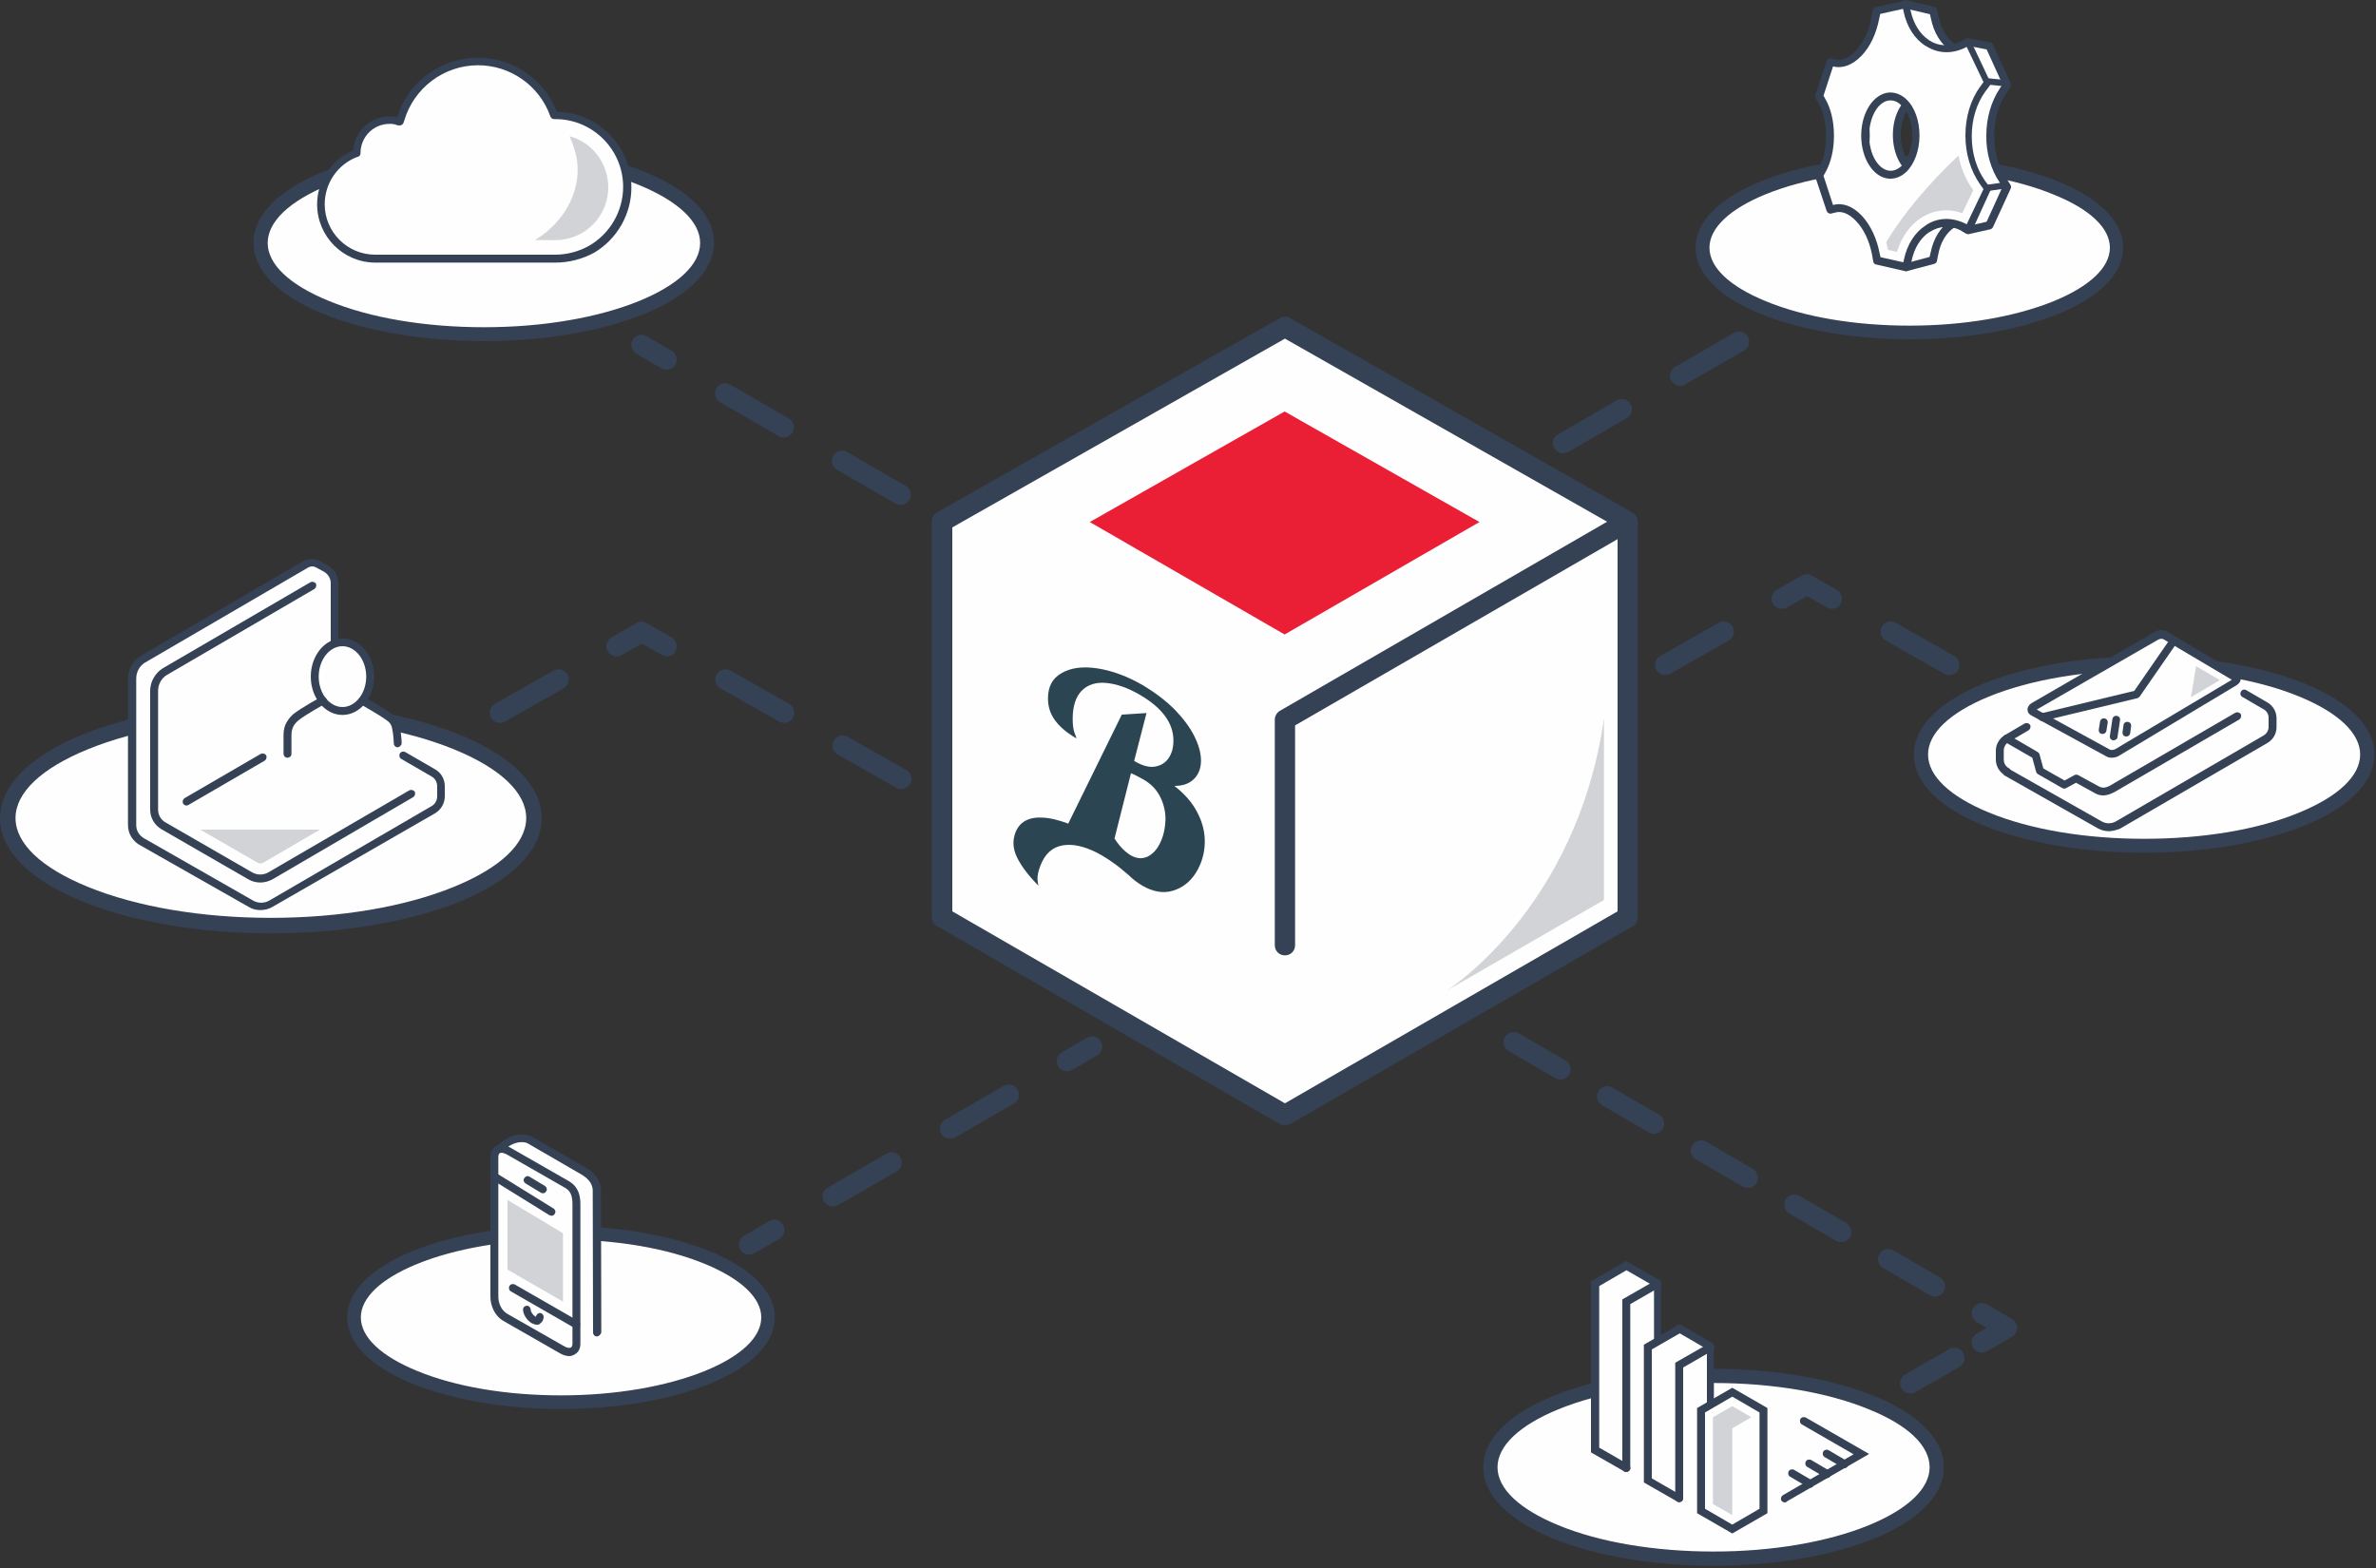
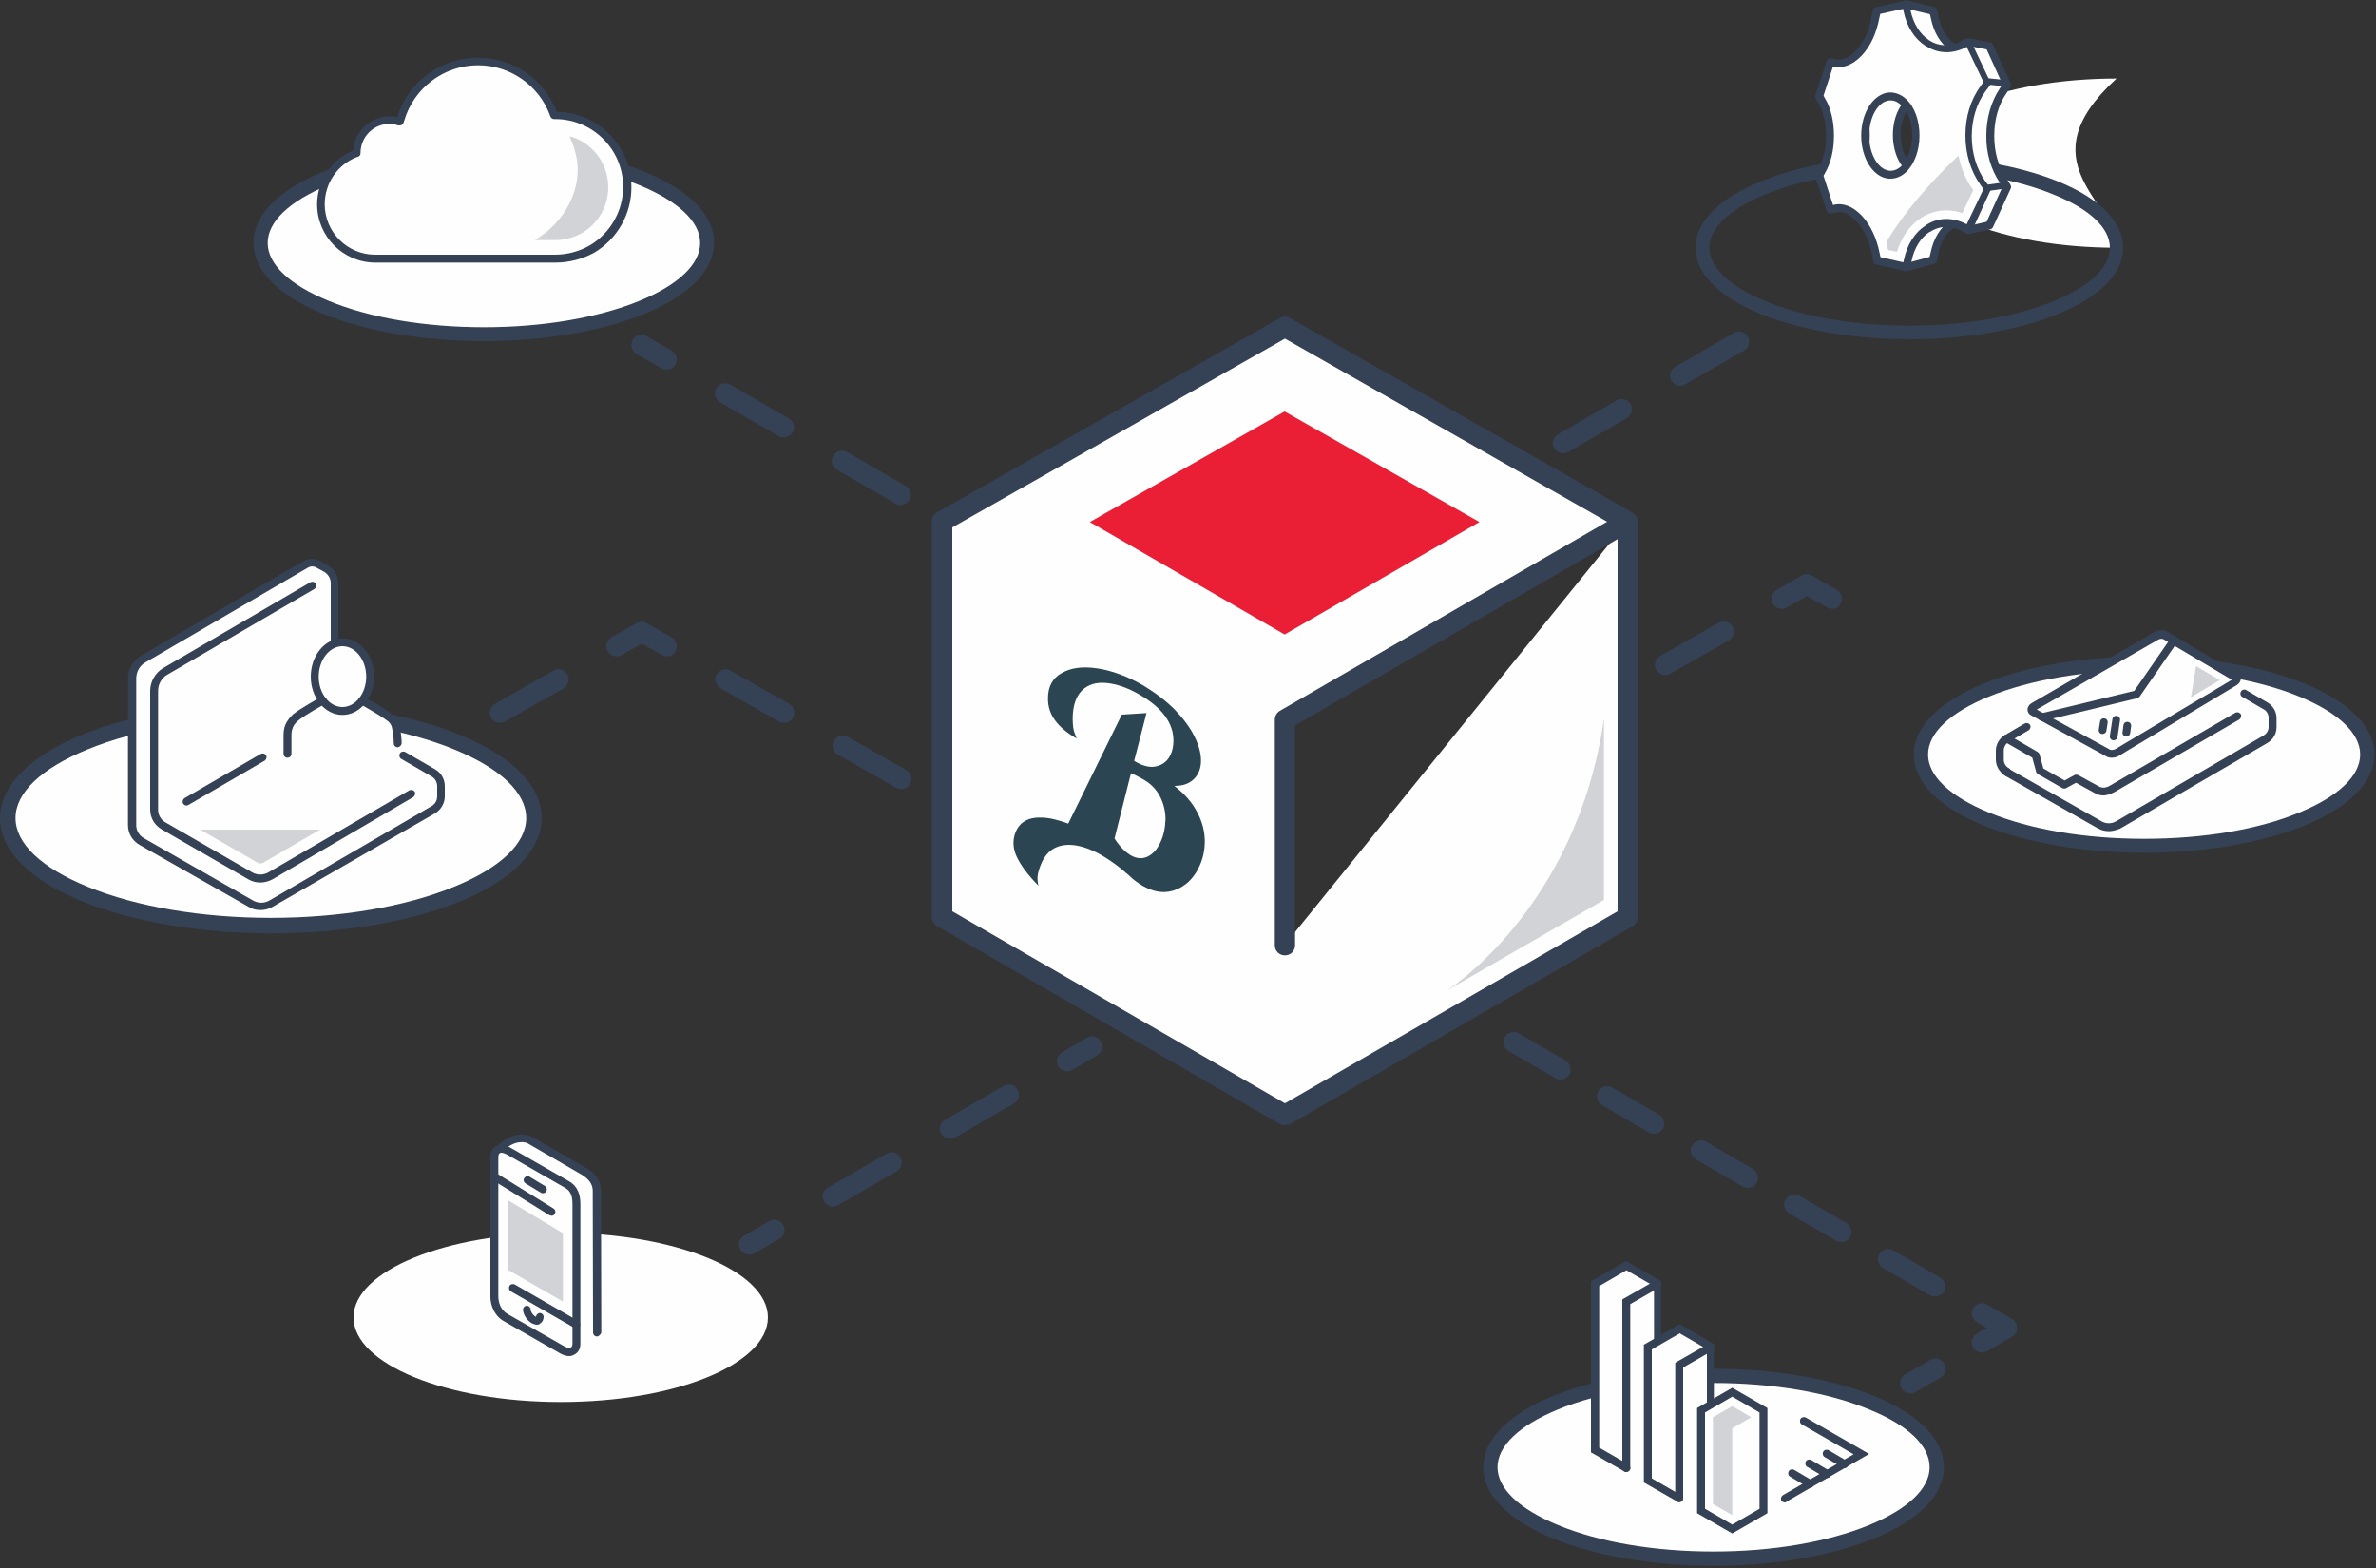
<svg xmlns="http://www.w3.org/2000/svg" version="1.1" class="xs-hdie s-hide" x="0px" y="0px" viewBox="0 0 750 495" style="enable-background:new 0 0 750 495;" xml:space="preserve">
  <rect x="0" y="0" width="750" height="495" fill="#333333" stroke="none" />
  <title>bindable-box</title>
  <desc>Created with Sketch.</desc>
  <g id="Home">
    <g id="Homepage-1-Copy-3" transform="translate(-650, -167)">
      <g id="bindable-box" transform="translate(650, 167)">
        <path id="Fill-1" fill="#354154" d="M530.4,121.8c-1.1,0-2.2-0.6-2.8-1.6c-0.9-1.5-0.4-3.5,1.2-4.4l18.5-10.7         c1.5-0.9,3.5-0.4,4.4,1.2c0.9,1.5,0.4,3.5-1.2,4.4L532,121.3C531.5,121.6,530.9,121.8,530.4,121.8 M493.4,143.1         c-1.1,0-2.2-0.6-2.8-1.6c-0.9-1.5-0.4-3.5,1.2-4.4l18.5-10.7c1.5-0.9,3.5-0.4,4.4,1.2c0.9,1.5,0.4,3.5-1.2,4.4L495,142.7         C494.5,142.9,494,143.1,493.4,143.1" />
-         <path id="Fill-3" fill="#354154" d="M615.3,213.1c-0.5,0-1.1-0.1-1.6-0.4l-18.5-10.5c-1.5-0.9-2.1-2.8-1.2-4.4         c0.9-1.5,2.8-2.1,4.4-1.2l18.5,10.5c1.5,0.9,2.1,2.8,1.2,4.4C617.5,212.6,616.4,213.1,615.3,213.1" />
        <path id="Fill-5" fill="#354154" d="M578.4,192.2c-0.5,0-1.1-0.1-1.6-0.4l-6.4-3.6l-6.4,3.6c-1.5,0.9-3.5,0.3-4.4-1.2         s-0.3-3.5,1.2-4.4l7.9-4.5c1-0.6,2.2-0.6,3.2,0l7.9,4.5c1.5,0.9,2.1,2.8,1.2,4.4C580.6,191.6,579.5,192.2,578.4,192.2" />
        <path id="Fill-7" fill="#354154" d="M525.6,213.1c-1.1,0-2.2-0.6-2.8-1.6c-0.9-1.5-0.3-3.5,1.2-4.4l18.5-10.5         c1.5-0.9,3.5-0.3,4.4,1.2s0.3,3.5-1.2,4.4l-18.5,10.5C526.7,213,526.1,213.1,525.6,213.1" />
        <path id="Fill-9" fill="#354154" d="M210.4,116.7c-0.5,0-1.1-0.1-1.6-0.4l-7.9-4.6c-1.5-0.9-2.1-2.8-1.2-4.4         c0.9-1.5,2.8-2.1,4.4-1.2l7.9,4.6c1.5,0.9,2.1,2.8,1.2,4.4C212.6,116.2,211.5,116.7,210.4,116.7" />
        <path id="Fill-11" fill="#354154" d="M247.4,138.1c-0.5,0-1.1-0.1-1.6-0.4L227.3,127c-1.5-0.9-2.1-2.8-1.2-4.4         c0.9-1.5,2.8-2.1,4.4-1.2l18.5,10.7c1.5,0.9,2.1,2.8,1.2,4.4C249.6,137.5,248.5,138.1,247.4,138.1 M284.3,159.4         c-0.5,0-1.1-0.1-1.6-0.4l-18.5-10.7c-1.5-0.9-2.1-2.8-1.2-4.4c0.9-1.5,2.8-2.1,4.4-1.2l18.5,10.7c1.5,0.9,2.1,2.8,1.2,4.4         C286.5,158.8,285.4,159.4,284.3,159.4" />
        <path id="Fill-13" fill="#FEFEFE" d="M223.2,76.7c0,15.9-31.6,28.8-70.5,28.8S82.2,92.6,82.2,76.7s31.6-28.8,70.5-28.8         C191.6,47.9,223.2,60.8,223.2,76.7" />
        <path id="Fill-15" fill="#354154" d="M247.5,228.2c-0.5,0-1.1-0.1-1.6-0.4l-18.5-10.5c-1.5-0.9-2.1-2.8-1.2-4.4         c0.9-1.5,2.8-2.1,4.4-1.2l18.5,10.5c1.5,0.9,2.1,2.8,1.2,4.4C249.7,227.6,248.7,228.2,247.5,228.2 M284.5,249.1         c-0.5,0-1.1-0.1-1.6-0.4l-18.5-10.5c-1.5-0.9-2.1-2.8-1.2-4.4c0.9-1.5,2.8-2.1,4.4-1.2l18.5,10.5c1.5,0.9,2.1,2.8,1.2,4.4         C286.7,248.5,285.6,249.1,284.5,249.1" />
        <path id="Fill-17" fill="#354154" d="M210.6,207.2c-0.5,0-1.1-0.1-1.6-0.4l-6.4-3.6l-6.4,3.6c-1.5,0.9-3.5,0.3-4.4-1.2         s-0.3-3.5,1.2-4.4l7.9-4.5c1-0.6,2.2-0.6,3.2,0l7.9,4.5c1.5,0.9,2.1,2.8,1.2,4.4C212.8,206.6,211.7,207.2,210.6,207.2" />
        <path id="Fill-19" fill="#354154" d="M157.8,228.2c-1.1,0-2.2-0.6-2.8-1.6c-0.9-1.5-0.3-3.5,1.2-4.4l18.5-10.5         c1.5-0.9,3.5-0.3,4.4,1.2s0.3,3.5-1.2,4.4l-18.5,10.5C158.9,228,158.4,228.2,157.8,228.2" />
        <path id="Fill-21" fill="#FEFEFE" d="M168.6,258.2c0,18.7-37.2,33.9-83,33.9s-83-15.2-83-33.9s37.2-33.9,83-33.9         S168.6,239.5,168.6,258.2" />
-         <polygon id="Fill-23" fill="#FEFEFE" points="513.7,164.6 405.5,103.2 297.4,164.6 297.4,289.5 405.5,352 513.7,289.5    " />
        <polyline id="Fill-25" fill="#FEFEFE" points="405.5,298.3 405.5,227.1 513.7,164.6 405.5,103.2 297.4,164.6 297.4,289.5 405.5,352          513.7,289.5 513.7,164.6    " />
        <path id="Fill-27" fill="#354154" d="M300.6,287.7l105,60.6l105-60.6V170.2L408.8,229v69.4c0,1.8-1.4,3.2-3.2,3.2         c-1.8,0-3.2-1.4-3.2-3.2v-71.2c0-1.1,0.6-2.2,1.6-2.8l103.3-59.7l-101.7-57.8l-105,59.6L300.6,287.7L300.6,287.7z M405.5,355.2         c-0.6,0-1.1-0.1-1.6-0.4l-108.2-62.5c-1-0.6-1.6-1.6-1.6-2.8V164.6c0-1.2,0.6-2.2,1.6-2.8L404,100.4c1-0.6,2.2-0.6,3.2,0         l108.1,61.4c0.2,0.1,0.4,0.2,0.5,0.4c0.1,0.1,0.3,0.2,0.4,0.4c0.5,0.5,0.7,1.2,0.8,2v0.1l0,0v124.9c0,1.1-0.6,2.2-1.6,2.8         l-108.2,62.5C406.6,355.1,406.1,355.2,405.5,355.2L405.5,355.2z" />
        <polygon id="Fill-29" fill="#EA1F35" points="344,164.8 405.5,129.9 467,164.8 405.5,200.3    " />
        <path id="Fill-31" fill="#2B4553" d="M366.3,265.9c-1,2.2-2.3,3.6-4,4.5c-1.7,0.8-3.5,0.7-5.4-0.4c-1.8-1.1-3.5-2.8-5.1-5.3         l5.2-20.6c1.1,0.4,2.3,1.1,3.8,1.9c2.5,1.4,4.2,3.2,5.4,5.5c1.1,2.2,1.7,4.6,1.7,7.2C367.8,261.4,367.3,263.8,366.3,265.9          M377.9,256.4c-1.6-3.1-4-5.8-7.2-8.3c2.7,0,4.7-0.7,6.2-2.2c1.4-1.4,2.2-3.3,2.2-5.8c0-2.3-0.7-4.9-2.1-7.7s-3.5-5.6-6.2-8.4         c-2.8-2.8-6.1-5.3-9.9-7.6c-5-2.9-9.9-4.7-14.5-5.4c-4.7-0.7-8.4-0.2-11.3,1.5c-2.9,1.6-4.3,4.3-4.3,8c0,2.7,0.8,5,2.3,7         s3.7,3.9,6.7,5.6c0-0.1-0.2-0.7-0.6-1.7s-0.6-2.5-0.6-4.5c0-4,1-7,2.9-8.9s4.5-2.7,7.7-2.4s6.8,1.5,10.7,3.8         c7,4.1,10.5,8.9,10.5,14.4c0,2.2-0.5,4-1.5,5.5s-2.5,2.4-4.3,2.7s-3.8-0.2-6.1-1.5l-0.5-0.3l3.9-15.1l-7.8,0.5L337.2,260         c-3-1.1-5.7-1.8-8.2-1.9c-4.4-0.2-7.2,1.4-8.5,4.8c-0.9,2.4-0.8,5,0.5,7.7s3.6,5.8,6.8,9c-0.1-0.3-0.2-0.8-0.3-1.9         c-0.1-1.1,0.2-2.6,0.9-4.4c1.4-3.7,3.7-5.8,6.9-6.4c3.2-0.6,6.8,0.2,11,2.3c3.2,1.7,6.5,4,9.9,7c1.4,1.4,2.9,2.5,4.4,3.4         c3.3,1.9,6.5,2.5,9.6,1.6c3-0.9,5.5-2.8,7.3-5.7c1.8-2.9,2.8-6.2,2.8-9.9C380.3,262.5,379.5,259.4,377.9,256.4" />
        <path id="Fill-33" fill="#D2D3D6" d="M506.3,284.1v-57.3c-8.6,60.2-49.6,85.9-49.6,85.9L506.3,284.1" />
        <path id="Fill-35" fill="#354154" d="M603,439.9c-1.1,0-2.2-0.6-2.8-1.6c-0.9-1.5-0.4-3.5,1.2-4.4l7.9-4.6c1.5-0.9,3.5-0.4,4.4,1.2         c0.9,1.5,0.4,3.5-1.2,4.4l-7.9,4.6C604.1,439.8,603.5,439.9,603,439.9" />
-         <path id="Fill-37" fill="#354154" d="M608.3,436.9c-1.1,0-2.2-0.6-2.8-1.6c-0.9-1.5-0.4-3.5,1.2-4.4l8.6-5c1.5-0.9,3.5-0.4,4.4,1.2         c0.9,1.5,0.4,3.5-1.2,4.4l-8.6,5C609.4,436.8,608.8,436.9,608.3,436.9" />
        <path id="Fill-39" fill="#354154" d="M625.6,427c-1.1,0-2.2-0.6-2.8-1.6c-0.9-1.5-0.4-3.5,1.2-4.4l3.1-1.8l-3.1-1.8         c-1.5-0.9-2.1-2.9-1.2-4.4c0.9-1.5,2.9-2.1,4.4-1.2l7.9,4.6c1,0.6,1.6,1.6,1.6,2.8c0,1.1-0.6,2.2-1.6,2.8l-7.9,4.6         C626.7,426.8,626.1,427,625.6,427" />
        <path id="Fill-41" fill="#354154" d="M492.6,340.8c-0.5,0-1.1-0.1-1.6-0.4l-14.8-8.6c-1.5-0.9-2.1-2.9-1.2-4.4s2.9-2.1,4.4-1.2         l14.8,8.6c1.5,0.9,2.1,2.9,1.2,4.4C494.7,340.2,493.7,340.8,492.6,340.8 M522.1,357.9c-0.5,0-1.1-0.1-1.6-0.4l-14.8-8.6         c-1.5-0.9-2.1-2.8-1.2-4.4c0.9-1.5,2.9-2.1,4.4-1.2l14.8,8.6c1.5,0.9,2.1,2.9,1.2,4.4C524.3,357.3,523.2,357.9,522.1,357.9          M551.7,375c-0.5,0-1.1-0.1-1.6-0.4l-14.8-8.6c-1.5-0.9-2.1-2.9-1.2-4.4c0.9-1.5,2.9-2.1,4.4-1.2l14.8,8.6         c1.5,0.9,2.1,2.9,1.2,4.4C553.9,374.5,552.8,375,551.7,375 M581.2,392.1c-0.5,0-1.1-0.1-1.6-0.4l-14.8-8.6         c-1.5-0.9-2.1-2.9-1.2-4.4c0.9-1.5,2.9-2.1,4.4-1.2l14.8,8.6c1.5,0.9,2.1,2.9,1.2,4.4C583.4,391.6,582.3,392.1,581.2,392.1          M610.8,409.3c-0.5,0-1.1-0.1-1.6-0.4l-14.8-8.6c-1.5-0.9-2.1-2.9-1.2-4.4c0.9-1.5,2.9-2.1,4.4-1.2l14.8,8.6         c1.5,0.9,2.1,2.9,1.2,4.4C613,408.7,611.9,409.3,610.8,409.3" />
        <path id="Fill-43" fill="#354154" d="M236.5,396.1c-1.1,0-2.2-0.6-2.8-1.6c-0.9-1.5-0.4-3.5,1.2-4.4l7.9-4.6         c1.5-0.9,3.5-0.4,4.4,1.2c0.9,1.5,0.4,3.5-1.2,4.4l-7.9,4.6C237.6,395.9,237.1,396.1,236.5,396.1" />
        <path id="Fill-45" fill="#354154" d="M299.9,359.5c-1.1,0-2.2-0.6-2.8-1.6c-0.9-1.5-0.4-3.5,1.2-4.4l18.5-10.7         c1.5-0.9,3.5-0.4,4.4,1.2c0.9,1.5,0.4,3.5-1.2,4.4l-18.5,10.7C301,359.4,300.4,359.5,299.9,359.5 M262.9,380.9         c-1.1,0-2.2-0.6-2.8-1.6c-0.9-1.5-0.4-3.5,1.2-4.4l18.5-10.7c1.5-0.9,3.5-0.4,4.4,1.2c0.9,1.5,0.4,3.5-1.2,4.4l-18.5,10.7         C264,380.7,263.5,380.9,262.9,380.9" />
        <path id="Fill-47" fill="#354154" d="M336.8,338.2c-1.1,0-2.2-0.6-2.8-1.6c-0.9-1.5-0.4-3.5,1.2-4.4l7.9-4.6         c1.5-0.9,3.5-0.4,4.4,1.2c0.9,1.5,0.4,3.5-1.2,4.4l-7.9,4.6C337.9,338.1,337.4,338.2,336.8,338.2" />
        <path id="Fill-49" fill="#FEFEFE" d="M242.4,415.9c0,14.8-29.3,26.7-65.4,26.7s-65.4-12-65.4-26.7c0-14.8,29.3-26.7,65.4-26.7         S242.4,401.2,242.4,415.9" />
-         <path id="Fill-51" fill="#FEFEFE" d="M668.1,78.2c0,14.8-29.3,26.7-65.4,26.7c-36.1,0-65.4-12-65.4-26.7s29.3-26.7,65.4-26.7         C638.9,51.5,668.1,63.5,668.1,78.2" />
+         <path id="Fill-51" fill="#FEFEFE" d="M668.1,78.2c-36.1,0-65.4-12-65.4-26.7s29.3-26.7,65.4-26.7         C638.9,51.5,668.1,63.5,668.1,78.2" />
        <path id="Fill-53" fill="#FEFEFE" d="M611.3,463.2c0,15.9-31.6,28.8-70.5,28.8s-70.5-12.9-70.5-28.8s31.6-28.8,70.5-28.8         C579.8,434.4,611.3,447.2,611.3,463.2" />
        <path id="Fill-55" fill="#FEFEFE" d="M747.3,238.2c0,15.9-31.6,28.8-70.5,28.8s-70.5-12.9-70.5-28.8s31.6-28.8,70.5-28.8         C715.8,209.4,747.3,222.3,747.3,238.2" />
        <g id="Group-59" transform="translate(0, 221.354)">
          <g id="Clip-58">
								</g>
          <path id="Fill-57" fill="#354154" d="M166.1,36.9c0,8-8.1,15.7-22.8,21.7c-15.4,6.3-35.9,9.8-57.8,9.8s-42.4-3.5-57.8-9.8          C13,52.6,4.9,44.9,4.9,36.9S13,21.2,27.7,15.2c15.4-6.3,35.9-9.8,57.8-9.8s42.4,3.5,57.8,9.8C158,21.2,166.1,28.9,166.1,36.9           M171,36.9c0-10.1-9.2-19.5-25.9-26.3C129.2,4.1,108,0.5,85.5,0.5S41.8,4.1,25.9,10.6C9.2,17.4,0,26.8,0,36.9          s9.2,19.5,25.9,26.3c16,6.5,37.2,10.1,59.7,10.1s43.7-3.6,59.7-10.1C161.8,56.4,171,47,171,36.9" />
        </g>
        <path id="Fill-60" fill="#354154" d="M84.5,76.7c0-6.7,6.8-13.2,19.2-18.3c13-5.3,30.4-8.3,49-8.3c18.5,0,35.9,2.9,49,8.3         C214.1,63.5,221,70,221,76.7s-6.8,13.2-19.2,18.3c-13,5.3-30.4,8.3-49,8.3c-18.5,0-35.9-2.9-49-8.3         C91.3,89.9,84.5,83.4,84.5,76.7 M102,99.1c13.6,5.5,31.6,8.6,50.7,8.6s37.1-3.1,50.7-8.6c14.2-5.8,22-13.8,22-22.5         s-7.8-16.6-22-22.4c-13.6-5.5-31.6-8.6-50.7-8.6s-37.1,3.1-50.7,8.6C87.8,60,80,68,80,76.7C80,85.3,87.8,93.3,102,99.1" />
-         <path id="Fill-62" fill="#354154" d="M240.3,415.9c0,6.2-6.3,12.2-17.8,16.9c-12.1,4.9-28.2,7.7-45.4,7.7s-33.3-2.7-45.4-7.7         c-11.5-4.7-17.8-10.7-17.8-16.9c0-6.2,6.3-12.2,17.8-16.9c12.1-4.9,28.2-7.7,45.4-7.7s33.3,2.7,45.4,7.7         C233.9,403.7,240.3,409.7,240.3,415.9 M224.1,395c-12.6-5.1-29.3-8-47-8s-34.4,2.8-47,8c-13.2,5.4-20.5,12.8-20.5,20.9         s7.3,15.5,20.5,20.9c12.6,5.1,29.3,8,47,8s34.4-2.8,47-8c13.2-5.4,20.5-12.8,20.5-20.9C244.6,407.9,237.3,400.4,224.1,395" />
        <path id="Fill-64" fill="#354154" d="M602.8,53.7c17.2,0,33.3,2.7,45.4,7.7C659.7,66,666,72,666,78.2s-6.3,12.2-17.8,16.9         c-12.1,4.9-28.2,7.7-45.4,7.7s-33.3-2.7-45.4-7.7c-11.5-4.7-17.8-10.7-17.8-16.9s6.3-12.2,17.8-16.9         C569.5,56.4,585.6,53.7,602.8,53.7 M555.7,99.1c12.6,5.1,29.3,8,47,8s34.4-2.8,47-8c13.2-5.4,20.5-12.8,20.5-20.9         s-7.3-15.5-20.5-20.9c-12.6-5.1-29.3-8-47-8s-34.4,2.8-47,8c-13.2,5.4-20.5,12.8-20.5,20.9S542.5,93.7,555.7,99.1" />
        <path id="Fill-66" fill="#354154" d="M609.1,463.2c0,6.7-6.8,13.2-19.2,18.3c-13,5.3-30.4,8.3-49,8.3c-18.5,0-35.9-2.9-49-8.3         c-12.4-5.1-19.2-11.6-19.2-18.3s6.8-13.2,19.2-18.3c13-5.3,30.4-8.3,49-8.3c18.5,0,35.9,2.9,49,8.3         C602.3,449.9,609.1,456.4,609.1,463.2 M591.6,440.7c-13.6-5.5-31.6-8.6-50.7-8.6c-19.1,0-37.1,3.1-50.7,8.6         c-14.2,5.8-22,13.8-22,22.5s7.8,16.6,22,22.5c13.6,5.5,31.6,8.6,50.7,8.6c19.1,0,37.1-3.1,50.7-8.6c14.2-5.8,22-13.8,22-22.5         S605.8,446.5,591.6,440.7" />
        <path id="Fill-68" fill="#354154" d="M676.8,264.8c-18.5,0-35.9-2.9-49-8.3c-12.4-5.1-19.2-11.6-19.2-18.3s6.8-13.2,19.2-18.3         c13-5.3,30.4-8.3,49-8.3c18.5,0,35.9,2.9,49,8.3c12.4,5.1,19.2,11.6,19.2,18.3s-6.8,13.2-19.2,18.3         C712.8,261.9,695.4,264.8,676.8,264.8 M727.5,215.8c-13.6-5.5-31.6-8.6-50.7-8.6c-19.1,0-37.1,3.1-50.7,8.6         c-14.2,5.8-22,13.8-22,22.4c0,8.7,7.8,16.6,22,22.4c13.6,5.5,31.6,8.6,50.7,8.6c19.1,0,37.1-3.1,50.7-8.6         c14.2-5.8,22-13.8,22-22.4C749.6,229.6,741.7,221.6,727.5,215.8" />
        <polygon id="Fill-70" fill="#FEFEFE" points="546.8,439 539.9,443 539.9,425.2 530,419.5 523.2,423.4 523.2,405.1 513.3,399.4          503.5,405.1 503.5,457.7 513.3,463.4 520.2,459.4 520.2,467.3 530,473 536.9,469 536.9,477 546.8,482.7 556.6,477 556.6,445.2             " />
        <path id="Fill-72" fill="#FEFEFE" d="M530,473L530,473L530,473z" />
        <path id="Fill-74" fill="#354154" d="M563.4,474.3c-0.4,0-0.8-0.2-1.1-0.6c-0.3-0.6-0.1-1.3,0.5-1.7l22.3-12.9l-16.3-9.4         c-0.6-0.3-0.8-1.1-0.5-1.7s1.1-0.8,1.7-0.5l20,11.5l-26,15C563.8,474.3,563.6,474.3,563.4,474.3" />
        <path id="Fill-76" fill="#354154" d="M582.2,463.5c-0.2,0-0.4-0.1-0.6-0.2L576,460c-0.6-0.3-0.8-1.1-0.5-1.7s1.1-0.8,1.7-0.5         l5.6,3.3c0.6,0.3,0.8,1.1,0.5,1.7C583,463.3,582.6,463.5,582.2,463.5" />
        <path id="Fill-78" fill="#354154" d="M576.7,466.6c-0.2,0-0.4-0.1-0.6-0.2l-5.6-3.3c-0.6-0.3-0.8-1.1-0.5-1.7s1.1-0.8,1.7-0.5         l5.6,3.3c0.6,0.3,0.8,1.1,0.5,1.7C577.6,466.4,577.2,466.6,576.7,466.6" />
        <path id="Fill-80" fill="#354154" d="M571.3,469.7c-0.2,0-0.4-0.1-0.6-0.2l-5.6-3.3c-0.6-0.3-0.8-1.1-0.5-1.7s1.1-0.8,1.7-0.5         l5.6,3.3c0.6,0.3,0.8,1.1,0.5,1.7C572.2,469.5,571.8,469.7,571.3,469.7" />
        <path id="Fill-82" fill="#354154" d="M539.9,444.6c-0.6,0-1.1-0.5-1.1-1.1v-18.3c0-0.6,0.5-1.1,1.1-1.1s1.1,0.5,1.1,1.1v18.3         C541,444.1,540.5,444.6,539.9,444.6" />
        <path id="Fill-84" fill="#354154" d="M530,474.2c-0.7,0-1.2-0.6-1.2-1.2v-42.8l10.5-6c0.6-0.3,1.3-0.1,1.7,0.5         c0.3,0.6,0.1,1.3-0.5,1.7l-9.2,5.3V473C531.3,473.6,530.7,474.2,530,474.2" />
        <path id="Fill-86" fill="#354154" d="M530,474.2c-0.2,0-0.4-0.1-0.6-0.2l-10.5-6v-43.5l10.5-6c0.6-0.3,1.3-0.1,1.7,0.5         c0.3,0.6,0.1,1.3-0.5,1.7l-9.2,5.3v40.7l9.2,5.3c0.6,0.3,0.8,1.1,0.5,1.7C530.9,474,530.5,474.2,530,474.2" />
        <path id="Fill-88" fill="#354154" d="M523.2,424.5c-0.6,0-1.1-0.5-1.1-1.1v-18.3c0-0.6,0.5-1.1,1.1-1.1s1.1,0.5,1.1,1.1v18.3         C524.3,424,523.8,424.5,523.2,424.5" />
        <path id="Fill-90" fill="#354154" d="M513.3,464.7c-0.7,0-1.2-0.6-1.2-1.2v-53.3l10.5-6c0.6-0.3,1.3-0.1,1.7,0.5         c0.3,0.6,0.1,1.3-0.5,1.7l-9.2,5.3v51.9C514.6,464.1,514,464.7,513.3,464.7" />
        <path id="Fill-92" fill="#354154" d="M538.2,476.3l8.6,5l8.6-5v-30.4l-8.6-5l-8.6,5V476.3z M546.8,484.1l-11.1-6.4v-33.2l11.1-6.4         l11.1,6.4v33.2L546.8,484.1z" />
        <polygon id="Fill-94" fill="#D2D3D6" points="540.7,447.4 540.7,474.8 546.8,478.3 546.8,450.9 552.8,447.4 546.8,443.9    " />
        <path id="Fill-96" fill="#354154" d="M539.9,426.4c-0.2,0-0.4-0.1-0.6-0.2l-9.8-5.7c-0.6-0.3-0.8-1.1-0.5-1.7s1.1-0.8,1.7-0.5         l9.8,5.7c0.6,0.3,0.8,1.1,0.5,1.7C540.7,426.2,540.3,426.4,539.9,426.4" />
        <path id="Fill-98" fill="#354154" d="M513.3,464.7c-0.2,0-0.4-0.1-0.6-0.2l-10.5-6v-54l11.1-6.4l10.5,6c0.6,0.3,0.8,1.1,0.5,1.7         s-1.1,0.8-1.7,0.5l-9.2-5.3l-8.6,5v51l9.2,5.3c0.6,0.3,0.8,1.1,0.5,1.7C514.2,464.4,513.8,464.7,513.3,464.7" />
        <path id="Fill-100" fill="#354154" d="M663.9,251.1c-0.9,0-1.8-0.2-2.8-0.8l-5.8-3.2l-3.1,1.7c-0.4,0.2-0.8,0.2-1.2,0l-7.7-4.4         c-0.3-0.2-0.5-0.4-0.6-0.8l-1.2-4.4l-8.7-5c-0.6-0.3-0.8-1.1-0.4-1.7c0.3-0.6,1.1-0.8,1.7-0.4l9.1,5.3c0.3,0.2,0.5,0.4,0.6,0.8         l1.2,4.4l6.7,3.8l3.1-1.7c0.4-0.2,0.8-0.2,1.2,0l6.4,3.5c1.2,0.7,2.4,0.6,4-0.4l39.2-22.8c0.6-0.3,1.3-0.1,1.7,0.4         c0.3,0.6,0.1,1.3-0.4,1.7l-39.2,22.8C666.6,250.5,665.3,251.1,663.9,251.1" />
        <path id="Fill-102" fill="#354154" d="M665.7,262.4c-1.2,0-2.4-0.3-3.5-0.9l-29.3-16.6c-0.6-0.3-0.8-1.1-0.5-1.7         c0.3-0.6,1.1-0.8,1.7-0.5l29.3,16.6c1.4,0.8,3.1,0.8,4.5,0l46.6-27.1c1-0.6,1.6-1.6,1.6-2.7v-2.9c0-1.1-0.6-2.2-1.6-2.7l-6.7-3.9         c-0.6-0.3-0.8-1.1-0.4-1.7c0.3-0.6,1.1-0.8,1.7-0.4l6.7,3.9c1.7,1,2.8,2.9,2.8,4.9v2.9c0,2-1.1,3.9-2.8,4.9l-46.6,27.1         C668.1,262,666.9,262.4,665.7,262.4" />
        <path id="Fill-104" fill="#354154" d="M633.4,244.9c-0.2,0-0.4-0.1-0.6-0.2c-1.7-1-2.8-2.9-2.8-4.9V237c0-2,1.1-3.9,2.8-4.9l1-0.6         l5.3-3.1c0.6-0.3,1.3-0.1,1.7,0.4c0.3,0.6,0.1,1.3-0.4,1.7l-6.3,3.7c-1,0.6-1.6,1.6-1.6,2.7v2.9c0,1.1,0.6,2.2,1.6,2.7         c0.6,0.3,0.8,1.1,0.4,1.7C634.3,244.7,633.9,244.9,633.4,244.9" />
        <path id="Fill-106" fill="#FEFEFE" d="M705.4,215.3l-37.1,22.1c-0.9,0.5-2.1,0.6-2.8,0.2l-23.8-13c-0.8-0.4-0.6-1.2,0.3-1.7         l38.7-22.4c0.8-0.5,2.1-0.5,2.8-0.1l22.2,13.2C706.4,214.1,706.2,214.9,705.4,215.3" />
        <path id="Fill-108" fill="#354154" d="M642.9,224l23.2,12.7c0.3,0.1,1.1,0.1,1.6-0.2l36.8-21.9l-21.6-12.8c-0.3-0.2-1-0.2-1.6,0.1         L642.9,224z M666.6,239.2c-0.6,0-1.2-0.1-1.7-0.4l-23.8-13c-0.7-0.4-1.1-1-1.1-1.8s0.5-1.6,1.4-2.1l38.7-22.4         c1.2-0.7,3-0.8,4-0.1l22.2,13.2c0.7,0.4,1,1,1,1.7c0,0.8-0.5,1.5-1.3,2l-37,22.2C668.3,239,667.4,239.2,666.6,239.2L666.6,239.2z         " />
        <path id="Fill-110" fill="#354154" d="M644.6,227.6c-0.6,0-1.1-0.4-1.2-0.9c-0.2-0.7,0.2-1.3,0.9-1.5l29.4-7.1l11.4-16.5         c0.4-0.6,1.2-0.7,1.7-0.3c0.6,0.4,0.7,1.2,0.3,1.7l-11.7,16.9c-0.2,0.2-0.4,0.4-0.7,0.5l-29.9,7.2         C644.8,227.5,644.7,227.6,644.6,227.6" />
        <path id="Fill-112" fill="#354154" d="M663.7,231.7c-0.1,0-0.1,0-0.2,0c-0.7-0.1-1.1-0.7-1-1.4l0.4-2.5c0.1-0.7,0.7-1.1,1.4-1         s1.1,0.7,1,1.4l-0.4,2.5C664.8,231.3,664.3,231.7,663.7,231.7" />
        <path id="Fill-114" fill="#354154" d="M667.2,233.7c-0.1,0-0.1,0-0.2,0c-0.7-0.1-1.1-0.7-1-1.4l0.8-5.3c0.1-0.7,0.7-1.1,1.4-1         s1.1,0.7,1,1.4l-0.8,5.3C668.4,233.2,667.8,233.7,667.2,233.7" />
        <path id="Fill-116" fill="#354154" d="M671.2,232.5c-0.1,0-0.1,0-0.2,0c-0.7-0.1-1.1-0.7-1-1.4l0.3-2.2c0.1-0.7,0.7-1.1,1.4-1         s1.1,0.7,1,1.4l-0.3,2.2C672.3,232.1,671.8,232.5,671.2,232.5" />
        <polygon id="Fill-118" fill="#D2D3D6" points="693.2,210.3 691.6,220.1 700.7,214.7    " />
        <path id="Fill-120" fill="#FEFEFE" d="M605.6,54.3c-3.8-0.3-6.8-5.5-6.8-11.7s3-11.4,6.8-11.6c4.1-0.3,7.5,4.9,7.5,11.7         S609.6,54.6,605.6,54.3 M628.2,42.7v-0.2c0-5.1,1.4-10.1,4-14l1.3-2L628,14.4l-6.7-1.3c-3.7,1.7-2,3.6-4.9,1.7c0,0-0.1,0-0.1-0.1         c-2.8-1.9-4.8-5.1-5.6-9.4l-0.4-2l-8.6-2.1v6.3c-0.7,4.3-2.5,8.1-4.7,10.5l0,0l0,0c-2.1,2.4-4.6,3.5-6.8,2.9l-1.1-0.3l-3.2,10.2         l0.7,1.3c1.5,2.7,2.3,6.5,2.3,10.4v0.1c0,3.9-0.8,7.7-2.3,10.4l-0.7,1.3l3.2,10.2l1.1-0.3c2.2-0.6,4.7,0.4,6.8,2.9         c0,0,0,0.1,0.1,0.1c2.2,2.5,3.9,6.3,4.7,10.6v6.5l8.6-2.3l0.4-2c0.8-4.2,2.9-7.5,5.6-9.4l0,0l0,0c2.9-1.9,1.2,0.2,4.9,1.9L628,71         l5.6-12.2l-1.3-2C629.5,52.8,628.2,47.8,628.2,42.7" />
        <path id="Fill-122" fill="#354154" d="M605.9,32.2c-0.1,0-0.2,0-0.2,0c-3.1,0.2-5.7,4.9-5.7,10.4s2.5,10.2,5.7,10.4         c1.3,0.1,2.3-0.6,3-1.2c2-1.8,3.2-5.4,3.2-9.2c0-3.9-1.2-7.4-3.2-9.2C608,32.8,607.1,32.2,605.9,32.2L605.9,32.2z M605.9,55.5         c-0.1,0-0.3,0-0.4,0c-4.5-0.3-8-6-8-12.9s3.5-12.5,8-12.9c1.7-0.1,3.4,0.5,4.8,1.8c2.5,2.3,4,6.5,4,11s-1.5,8.7-4,11         C609,54.9,607.5,55.5,605.9,55.5L605.9,55.5z M591.4,62.9c2.2,0,4.4,1.2,6.4,3.5v0.1c2.5,2.8,4.2,6.8,5,11.2c0,0.1,0,0.1,0,0.2         v4.9l6.3-1.7l0.3-1.3c0.9-4.5,3.1-8.1,6.2-10.1h0.1c1.8-1.2,2.9-1.5,4,0.1c0.3,0.4,0.7,1,1.8,1.5l5.6-1.3l5-11l-0.9-1.4         c-2.7-4-4.3-9.3-4.2-14.7v-0.2c0-5.4,1.5-10.6,4.2-14.7l0.9-1.4l-5-11l-5.6-1.1c-1,0.5-1.5,1.1-1.8,1.5c-1.3,1.6-2.4,1-4,0l0,0         c-3.1-2.1-5.3-5.7-6.2-10.2l-0.3-1.3L602.9,3v4.7c0,0.1,0,0.1,0,0.2c-0.8,4.4-2.5,8.4-5,11.2l-1-0.8l0.9,0.8         c-2.5,2.8-5.3,4-8,3.3l-2.6,8.5l0.5,0.8c1.6,2.9,2.5,6.8,2.5,11v0.1c0,4.2-0.9,8.1-2.5,11l-0.5,0.8l2.6,8.5         C590.4,62.9,590.9,62.9,591.4,62.9L591.4,62.9z M601.7,85.6c-0.3,0-0.5-0.1-0.7-0.3c-0.3-0.2-0.5-0.6-0.5-1v-6.4         c-0.7-3.9-2.3-7.5-4.4-9.9l-0.1,0c-1.8-2.1-3.8-3-5.6-2.5l-1.1,0.3c-0.6,0.2-1.3-0.2-1.5-0.8l-3.2-10.2c-0.1-0.3-0.1-0.7,0.1-1         l0.7-1.3c1.4-2.5,2.2-6,2.2-9.8v-0.1c0-3.8-0.8-7.4-2.2-9.8l-0.7-1.3c-0.2-0.3-0.2-0.6-0.1-1l3.2-10.2c0.2-0.6,0.9-1,1.5-0.8         l1.1,0.3c1.8,0.5,3.7-0.4,5.6-2.5l0,0l0,0c2.1-2.4,3.7-5.9,4.4-9.8V1.3c0-0.4,0.2-0.7,0.5-1c0.3-0.2,0.7-0.3,1.1-0.2l8.6,2.1         c0.5,0.1,0.8,0.5,0.9,1l0.4,2c0.8,3.8,2.6,6.9,5.1,8.6l0.1,0.1c0.3,0.2,0.6,0.4,0.7,0.5c0.4-0.6,1.2-1.4,2.9-2.2         c0.2-0.1,0.5-0.1,0.8-0.1l6.7,1.3c0.4,0.1,0.7,0.3,0.9,0.7l5.6,12.2c0.2,0.4,0.1,0.8-0.1,1.2l-1.3,2c-2.5,3.6-3.8,8.3-3.8,13.3         V43l0,0c0,5,1.3,9.7,3.8,13.3l1.3,2c0.2,0.4,0.3,0.8,0.1,1.2l-5.6,12.2c-0.2,0.4-0.5,0.6-0.9,0.7l-6.7,1.5         c-0.3,0.1-0.5,0-0.8-0.1c-1.8-0.9-2.6-1.8-3-2.4c-0.1,0.1-0.4,0.2-0.7,0.4h-0.1c-2.6,1.7-4.4,4.8-5.1,8.6l-0.4,2         c-0.1,0.5-0.4,0.8-0.9,0.9l-8.6,2.3C601.9,85.5,601.8,85.6,601.7,85.6L601.7,85.6z" />
        <path id="Fill-124" fill="#FEFEFE" d="M596.5,55.1c-4.3-0.3-7.7-5.8-7.7-12.3s3.3-12,7.7-12.3c4.5-0.3,8.4,5.2,8.4,12.3         S601,55.4,596.5,55.1 M621.5,42.8v-0.2c0-5.3,1.5-10.6,4.4-14.6l1.5-2l-6.1-12.9l-1.9,0.9c-3.8,1.8-7.7,1.5-10.9-0.6         c0,0-0.1,0-0.1-0.1c-3.1-2-5.3-5.5-6.3-10l-0.5-2.2l-9.2,2.1L592,5.4c-0.8,4.6-2.8,8.5-5.3,11.1l0,0l0,0c-2.4,2.6-5.2,3.7-7.7,3         l-1.2-0.3L574.2,30l0.8,1.4c1.7,2.9,2.6,6.9,2.6,11.1v0.1c0,4.2-0.9,8.2-2.6,11.1l-0.8,1.4l3.6,10.8l1.2-0.3         c2.5-0.7,5.3,0.4,7.7,3l0.1,0.1c2.5,2.6,4.4,6.6,5.3,11.1l0.4,2.2l9.2,2.1l0.5-2.2c0.9-4.5,3.2-8,6.3-10l0,0l0,0         c3.2-2.1,7-2.4,10.9-0.6l1.9,0.9l6.1-12.9l-1.5-2C623,53.4,621.5,48.2,621.5,42.8" />
        <path id="Fill-126" fill="#D2D3D6" d="M594.2,80.6l-0.2-1c-0.2-1.2-0.5-2.3-0.9-3.4c6.2-10.4,14.7-20.4,26.5-31.2         c0.4,5.1,2,9.9,4.7,13.7l0.8,1.1l-4.8,10l-0.2-0.1c-1.9-0.9-3.9-1.4-5.9-1.4c-2.4,0-4.8,0.7-6.9,2.1l-0.1,0.1         c-3.5,2.3-6.1,6.3-7.1,11.2v0.2L594.2,80.6z" />
        <path id="Fill-128" fill="#FEFEFE" d="M621.6,40.5C609.9,51,599,62.4,591,76c0.5,1.3,0.8,2.6,1.1,4l0.4,2.2l9.2,2.1l0.5-2.2         c0.9-4.5,3.2-8,6.3-10l0,0l0,0c1.8-1.2,3.8-1.8,5.9-1.8c1.6,0,3.3,0.4,5,1.2l1.9,0.9l6.1-12.9l-1.5-2c-2.9-4.1-4.4-9.3-4.4-14.7         v-0.2C621.5,41.9,621.6,41.2,621.6,40.5 M618.2,49.1c0.8,4,2.3,7.7,4.6,10.8l0.1,0.1l-3.5,7.3c-1.7-0.6-3.3-0.9-5-0.9         c-2.8,0-5.6,0.8-8,2.4l0,0l0,0c-3.6,2.3-6.2,6.1-7.6,10.7l-2.8-0.6c-0.2-0.8-0.4-1.7-0.6-2.5C600.9,67.4,608.3,58.5,618.2,49.1" />
        <path id="Fill-130" fill="#354154" d="M596.8,31.7c-0.1,0-0.2,0-0.3,0c-3.6,0.2-6.5,5.2-6.5,11.1s2.9,10.8,6.5,11.1         c1.6,0.1,2.8-0.7,3.6-1.4c2.1-2,3.5-5.7,3.5-9.7s-1.3-7.7-3.5-9.6C599.4,32.5,598.3,31.7,596.8,31.7L596.8,31.7z M596.8,56.4         c-0.2,0-0.3,0-0.5,0c-4.9-0.3-8.8-6.3-8.8-13.6s3.9-13.2,8.8-13.6c1.9-0.1,3.8,0.6,5.4,2.1c2.7,2.5,4.2,6.8,4.2,11.5         s-1.6,9-4.2,11.5C600.3,55.6,598.6,56.4,596.8,56.4L596.8,56.4z M593.6,81.2l7.2,1.6l0.2-0.9c1-4.7,3.4-8.5,6.8-10.7l0.1-0.1         c3.6-2.4,7.9-2.6,12.1-0.7l0.8,0.4l5.3-11.1l-1-1.4c-3-4.2-4.7-9.7-4.7-15.4v-0.2c0-5.7,1.6-11.2,4.7-15.4l1-1.4l-5.3-11.1         l-0.8,0.4c-4.1,1.9-8.4,1.7-12.1-0.7h-0.1c-3.4-2.2-5.9-6-6.9-10.8l-0.2-0.9l-7.2,1.6l-0.3,1.4c-0.9,4.7-2.8,8.9-5.6,11.8l0,0         l-0.9-0.8l0.9,0.8c-2.8,2.9-5.9,4.1-8.9,3.4h-0.1l-3,9.2l0.5,0.9c1.8,3,2.8,7.2,2.8,11.7v0.1c0,4.5-1,8.6-2.8,11.7l-0.5,0.9         l3,9.2h0.1c3-0.8,6.1,0.4,8.9,3.3l0.1,0.1c2.7,2.9,4.7,7.1,5.6,11.8L593.6,81.2z M601.7,85.6c-0.1,0-0.2,0-0.3,0l-9.2-2.1         c-0.5-0.1-0.9-0.5-0.9-1l-0.4-2.2c-0.8-4.2-2.6-8-5-10.5l-0.1-0.1c-2.1-2.2-4.4-3.2-6.5-2.6l-1.2,0.3c-0.6,0.2-1.3-0.2-1.5-0.8         L573,55.8c-0.1-0.3-0.1-0.7,0.1-1l0.8-1.4c1.6-2.6,2.5-6.4,2.5-10.4v-0.1c0-4-0.9-7.9-2.5-10.5l-0.8-1.4c-0.2-0.3-0.2-0.7-0.1-1         l3.6-10.8c0.2-0.6,0.9-1,1.5-0.8l1.2,0.3c2.1,0.5,4.4-0.4,6.5-2.7l0,0l0,0c2.4-2.5,4.2-6.3,4.9-10.5l0.4-2.2         c0.1-0.5,0.5-0.9,0.9-1l9.2-2.1c0.3-0.1,0.7,0,0.9,0.2c0.3,0.2,0.5,0.5,0.5,0.8l0.5,2.2c0.9,4.1,2.9,7.3,5.7,9.2l0.1,0.1         c2.9,1.9,6.3,2.1,9.7,0.5l1.9-0.9c0.6-0.3,1.3,0,1.6,0.6l6.1,12.9c0.2,0.4,0.1,0.9-0.1,1.2l-1.5,2c-2.7,3.8-4.2,8.7-4.2,13.9v0.2         l0,0c0,5.2,1.5,10.2,4.2,14l1.5,2c0.3,0.4,0.3,0.8,0.1,1.2L622.4,73c-0.3,0.6-1,0.9-1.6,0.6l-1.9-0.9c-3.3-1.6-6.8-1.4-9.7,0.5         h-0.1l0,0c-2.8,1.8-4.9,5.1-5.7,9.2l-0.5,2.2c-0.1,0.3-0.3,0.6-0.5,0.8C602.2,85.5,601.9,85.6,601.7,85.6L601.7,85.6z" />
        <path id="Fill-132" fill="#FEFEFE" d="M123,37.9c-5.6,0-10.2,4.4-10.4,10.1v0.4l-0.4,0.1c-6.5,2.5-10.9,9-10.9,16         c0,9.5,7.7,17.2,17.2,17.2h56.8c4.1,0,8-1.1,11.5-3.1c6.9-4,11.2-11.5,11.2-19.5c0-12.5-10.2-22.6-22.7-22.6h-0.4l-0.2-0.4         c-3.7-10-13.3-16.7-23.9-16.7c-11.3,0-21.4,7.6-24.5,18.4l-0.2,0.6l-0.6-0.1C124.8,38,124,37.9,123,37.9" />
        <path id="Fill-134" fill="#354154" d="M123,39.1c-5,0-9,3.9-9.2,8.9v0.4c0,0.5-0.3,0.9-0.8,1.1l-0.4,0.1         c-6.1,2.4-10.1,8.3-10.1,14.9c0,8.8,7.2,15.9,15.9,15.9h56.8c3.8,0,7.6-1,10.9-2.9c6.5-3.8,10.6-10.9,10.6-18.5         c0-11.8-9.6-21.4-21.4-21.4h-0.4c-0.5,0-0.9-0.3-1.1-0.7l-0.2-0.4v-0.1c-3.5-9.5-12.6-15.8-22.7-15.8c-10.8,0-20.3,7.2-23.3,17.5         l-0.2,0.6c-0.2,0.6-0.8,1-1.5,0.9l-0.6-0.1C124.6,39.2,123.9,39.1,123,39.1L123,39.1z M175.3,82.9h-56.8         c-10.2,0-18.4-8.3-18.4-18.4c0-7.4,4.5-14.2,11.4-17c0.4-6.1,5.5-10.8,11.6-10.8c0.8,0,1.5,0.1,2.3,0.2         c3.4-11.1,13.8-18.7,25.5-18.7c11,0,20.9,6.8,24.9,17.1c13,0.2,23.5,10.8,23.5,23.9c0,8.4-4.5,16.3-11.8,20.6         C183.8,81.8,179.6,82.9,175.3,82.9L175.3,82.9z" />
        <path id="Fill-136" fill="#D2D3D6" d="M179.8,43c1.3,3,2.3,6,2.5,9.3c0.5,7.7-3.3,15.3-9.1,20.3c-1.3,1.2-2.8,2.2-4.3,3.2h6.4         c3,0,5.9-0.8,8.5-2.3c5.1-3,8.2-8.5,8.2-14.4C192,51.4,186.8,44.9,179.8,43" />
        <path id="Fill-138" fill="#FEFEFE" d="M125.9,235.2l-1.5-7.6l-10.1-6.9c0,0,8.3-16-6.2-18.5l-2.9,1.7V182l-7.4-4.7L43,210l-1.4,50.5         l40.5,24.1L139,253L125.9,235.2z" />
        <path id="Fill-140" fill="#354154" d="M82.2,278.6c-1.3,0-2.6-0.3-3.8-1L51,261.8c-2.2-1.3-3.6-3.6-3.6-6.2v-37.5         c0-2.9,1.6-5.7,4.1-7.2L98,183.8c0.6-0.3,1.3-0.1,1.7,0.4c0.3,0.6,0.1,1.3-0.4,1.7L52.8,213c-1.8,1-2.9,3-2.9,5.1v37.5         c0,1.7,0.9,3.2,2.3,4l27.4,15.8c1.6,0.9,3.5,0.9,5.1,0l44.5-25.9c0.6-0.3,1.3-0.1,1.7,0.4c0.3,0.6,0.1,1.3-0.4,1.7l-44.5,26         C84.9,278.2,83.5,278.6,82.2,278.6" />
        <path id="Fill-142" fill="#354154" d="M82.2,287.3c-1.3,0-2.6-0.3-3.7-1L44,266.7c-2.2-1.3-3.6-3.6-3.6-6.2v-46.3         c0-2.9,1.6-5.7,4.1-7.2l51.3-29.9c1.6-0.9,3.6-0.9,5.2,0l2.4,1.3c2.1,1.2,3.4,3.3,3.4,5.7V203c0,0.7-0.6,1.2-1.2,1.2         c-0.7,0-1.2-0.6-1.2-1.2v-18.9c0-1.5-0.8-2.8-2.1-3.6l-2.4-1.3c-0.8-0.5-1.9-0.5-2.7,0l-51.3,29.9c-1.8,1-2.9,3-2.9,5.1v46.3         c0,1.7,0.9,3.2,2.4,4.1l34.5,19.7c1.6,0.9,3.5,0.9,5.1,0l51.2-29.8c1.1-0.6,1.8-1.8,1.8-3.1v-3.2c0-1.3-0.7-2.5-1.8-3.1l-9.5-5.5         c-0.6-0.3-0.8-1.1-0.5-1.7c0.3-0.6,1.1-0.8,1.7-0.5l9.5,5.5c1.9,1.1,3,3.1,3,5.3v3.2c0,2.2-1.2,4.2-3,5.3L86,286.3         C84.8,287,83.5,287.3,82.2,287.3" />
        <path id="Fill-144" fill="#354154" d="M58.9,254.3c-0.4,0-0.8-0.2-1.1-0.6c-0.3-0.6-0.1-1.3,0.4-1.7l24.1-14         c0.6-0.3,1.3-0.1,1.7,0.4c0.3,0.6,0.1,1.3-0.4,1.7l-24.1,14C59.3,254.2,59.1,254.3,58.9,254.3" />
        <path id="Fill-146" fill="#D2D3D6" d="M82.2,272.6c0.3,0,0.6-0.1,0.8-0.2l18-10.5H63.2l18.2,10.5C81.7,272.5,81.9,272.6,82.2,272.6" />
        <path id="Fill-148" fill="#354154" d="M125.5,235.9c-0.7,0-1.2-0.6-1.2-1.2c0-1.7-0.4-5.1-0.9-5.9c-0.3-0.5-0.7-1-1.2-1.3         c-2.3-1.8-8.4-5.1-8.4-5.2c-0.6-0.3-0.8-1.1-0.5-1.7c0.3-0.6,1.1-0.8,1.7-0.5c0.3,0.1,6.3,3.4,8.8,5.4c0.7,0.5,1.2,1.2,1.7,2         c1,1.6,1.3,6.4,1.3,7.2C126.7,235.3,126.1,235.9,125.5,235.9" />
        <path id="Fill-150" fill="#354154" d="M90.7,239.2c-0.7,0-1.2-0.6-1.2-1.2v-6c0-1.7,0.4-3.2,1.3-4.5c0.5-0.8,1.1-1.4,1.7-2         c2.5-2,8.5-5.3,8.8-5.4c0.6-0.3,1.3-0.1,1.7,0.5s0.1,1.3-0.5,1.7c-0.1,0-6.1,3.3-8.4,5.2c-0.5,0.4-0.8,0.8-1.2,1.3         c-0.6,0.9-0.9,2-0.9,3.2v6C92,238.7,91.4,239.2,90.7,239.2" />
        <path id="Fill-152" fill="#354154" d="M108.1,204c-4.1,0-7.5,4.3-7.5,9.6s3.4,9.6,7.5,9.6s7.5-4.3,7.5-9.6S112.2,204,108.1,204          M108.1,225.7c-5.5,0-10-5.4-10-12.1s4.5-12.1,10-12.1s10,5.4,10,12.1S113.6,225.7,108.1,225.7" />
        <path id="Fill-154" fill="#FEFEFE" d="M188.4,420.7c0,0-3.6,5.2-8.3,5.9L159.6,416c0,0-3.5-2-3.5-7.7v-44.7c0,0,5.4-5,9.7-4.2         l18.8,10.6c0,0,3.7,2,3.7,7.2" />
        <path id="Fill-156" fill="#354154" d="M158.3,363.9c-0.2,0-0.4,0-0.5,0.1c-0.4,0.2-0.5,0.9-0.5,1.2v44.1c0,1.9,0.8,4.3,2.9,5.5         l17.9,10.2l0,0c1,0.6,1.8,0.6,2.1,0.4c0.4-0.2,0.5-0.9,0.5-1.2v-44.1c0-2.7-0.7-4.2-2.3-5.1l-18.5-10.6         C159.2,364.1,158.7,363.9,158.3,363.9 M179.7,428.1c-0.9,0-1.9-0.3-2.8-0.8l-18-10.3c-3-1.8-4.1-5.1-4.1-7.7v-44.1         c0-1.5,0.6-2.7,1.7-3.3c1.2-0.7,2.9-0.6,4.6,0.4l18.5,10.6c3.1,1.8,3.6,4.8,3.6,7.2v44.1c0,1.5-0.6,2.7-1.7,3.3         C180.9,427.9,180.3,428.1,179.7,428.1" />
        <path id="Fill-158" fill="#354154" d="M188.4,421.9c-0.7,0-1.2-0.6-1.2-1.2l-0.1-45c-0.1-2-1.3-3.6-3.7-5l-16.9-9.8         c-0.4-0.2-3.8-1.5-8,2.7c-0.5,0.5-1.3,0.5-1.7,0c-0.5-0.5-0.5-1.3,0-1.7c5.6-5.6,10.6-3.3,10.8-3.2h0.1l17,9.8         c3.2,1.8,4.8,4.1,5,7c0,0,0,0,0,0.1l0.1,45.1C189.6,421.3,189,421.9,188.4,421.9L188.4,421.9z" />
        <path id="Fill-160" fill="#354154" d="M181.9,419.4c-0.2,0-0.4-0.1-0.6-0.2l-20-11.5c-0.6-0.3-0.8-1.1-0.5-1.7s1.1-0.8,1.7-0.5         l20,11.5c0.6,0.3,0.8,1.1,0.5,1.7C182.7,419.2,182.3,419.4,181.9,419.4" />
        <path id="Fill-162" fill="#354154" d="M169.5,418.2c-0.5,0-1.1-0.2-1.7-0.5c-1.5-0.9-2.7-2.8-2.7-4.3c0-0.7,0.6-1.2,1.2-1.2         c0.7,0,1.2,0.6,1.2,1.2s0.6,1.7,1.5,2.2c0.1,0.1,0.2,0.1,0.2,0.1c0-0.6,0.6-1.2,1.2-1.2c0.7,0,1.2,0.6,1.2,1.2         c0,0.9-0.4,1.7-1.1,2.1C170.3,418.1,169.9,418.2,169.5,418.2" />
        <path id="Fill-164" fill="#354154" d="M174.1,383.8c-0.2,0-0.4-0.1-0.7-0.2l-18.1-11.2c-0.6-0.4-0.8-1.1-0.4-1.7         c0.4-0.6,1.1-0.8,1.7-0.4l18.1,11.2c0.6,0.4,0.8,1.1,0.4,1.7C174.9,383.6,174.5,383.8,174.1,383.8" />
        <polygon id="Fill-166" fill="#D2D3D6" points="177.7,389.3 160.2,378.8 160.2,400.8 177.7,410.9    " />
        <path id="Fill-168" fill="#354154" d="M171.3,376.7c-0.2,0-0.4-0.1-0.6-0.2l-4.8-2.9c-0.6-0.4-0.8-1.1-0.4-1.7         c0.4-0.6,1.1-0.8,1.7-0.4l4.8,2.9c0.6,0.4,0.8,1.1,0.4,1.7C172.2,376.5,171.8,376.7,171.3,376.7" />
      </g>
    </g>
  </g>
  <rect x="629.5" y="23.2" transform="matrix(0.104 -0.995 0.995 0.104 538.501 650.602)" fill="#354154" width="2" height="6.2" />
  <rect x="627.4" y="58.1" transform="matrix(0.99 -0.142 0.142 0.99 -2.018 89.874)" fill="#354154" width="6.2" height="2" />
</svg>